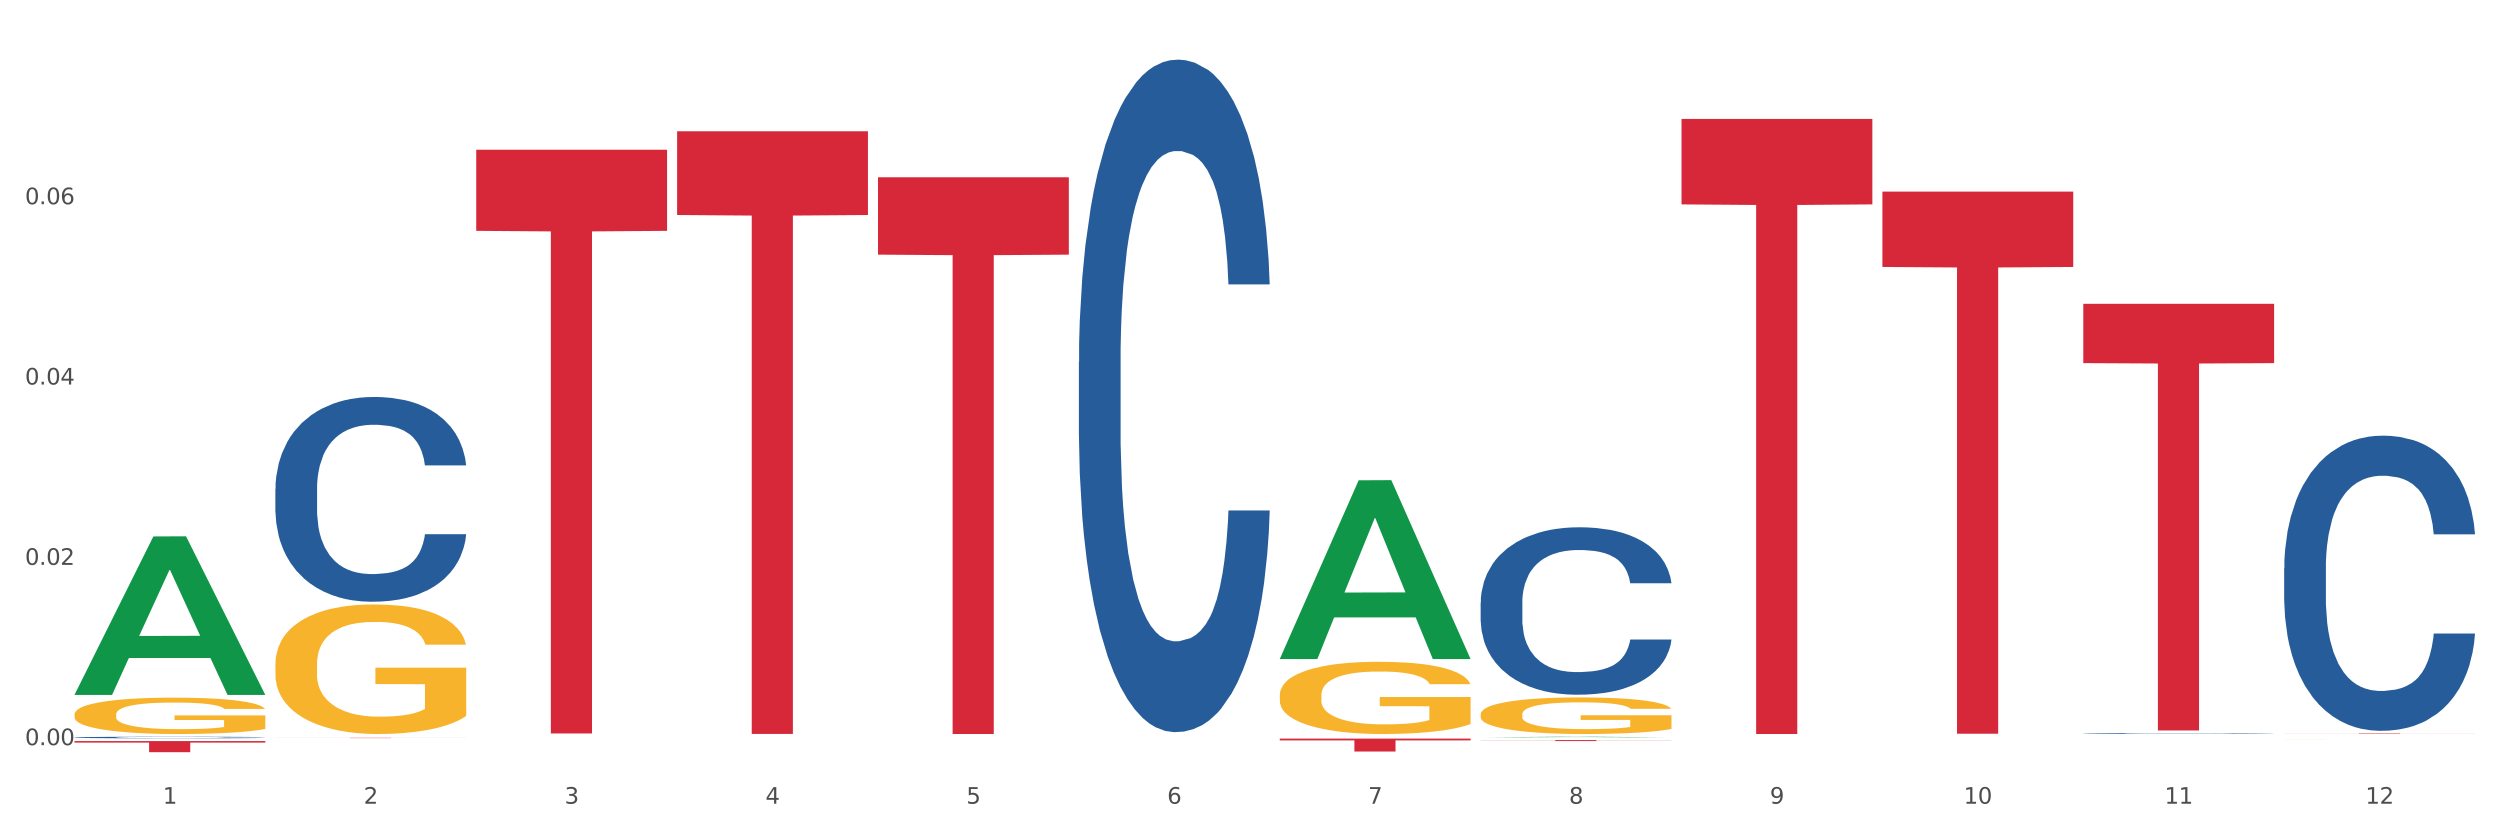
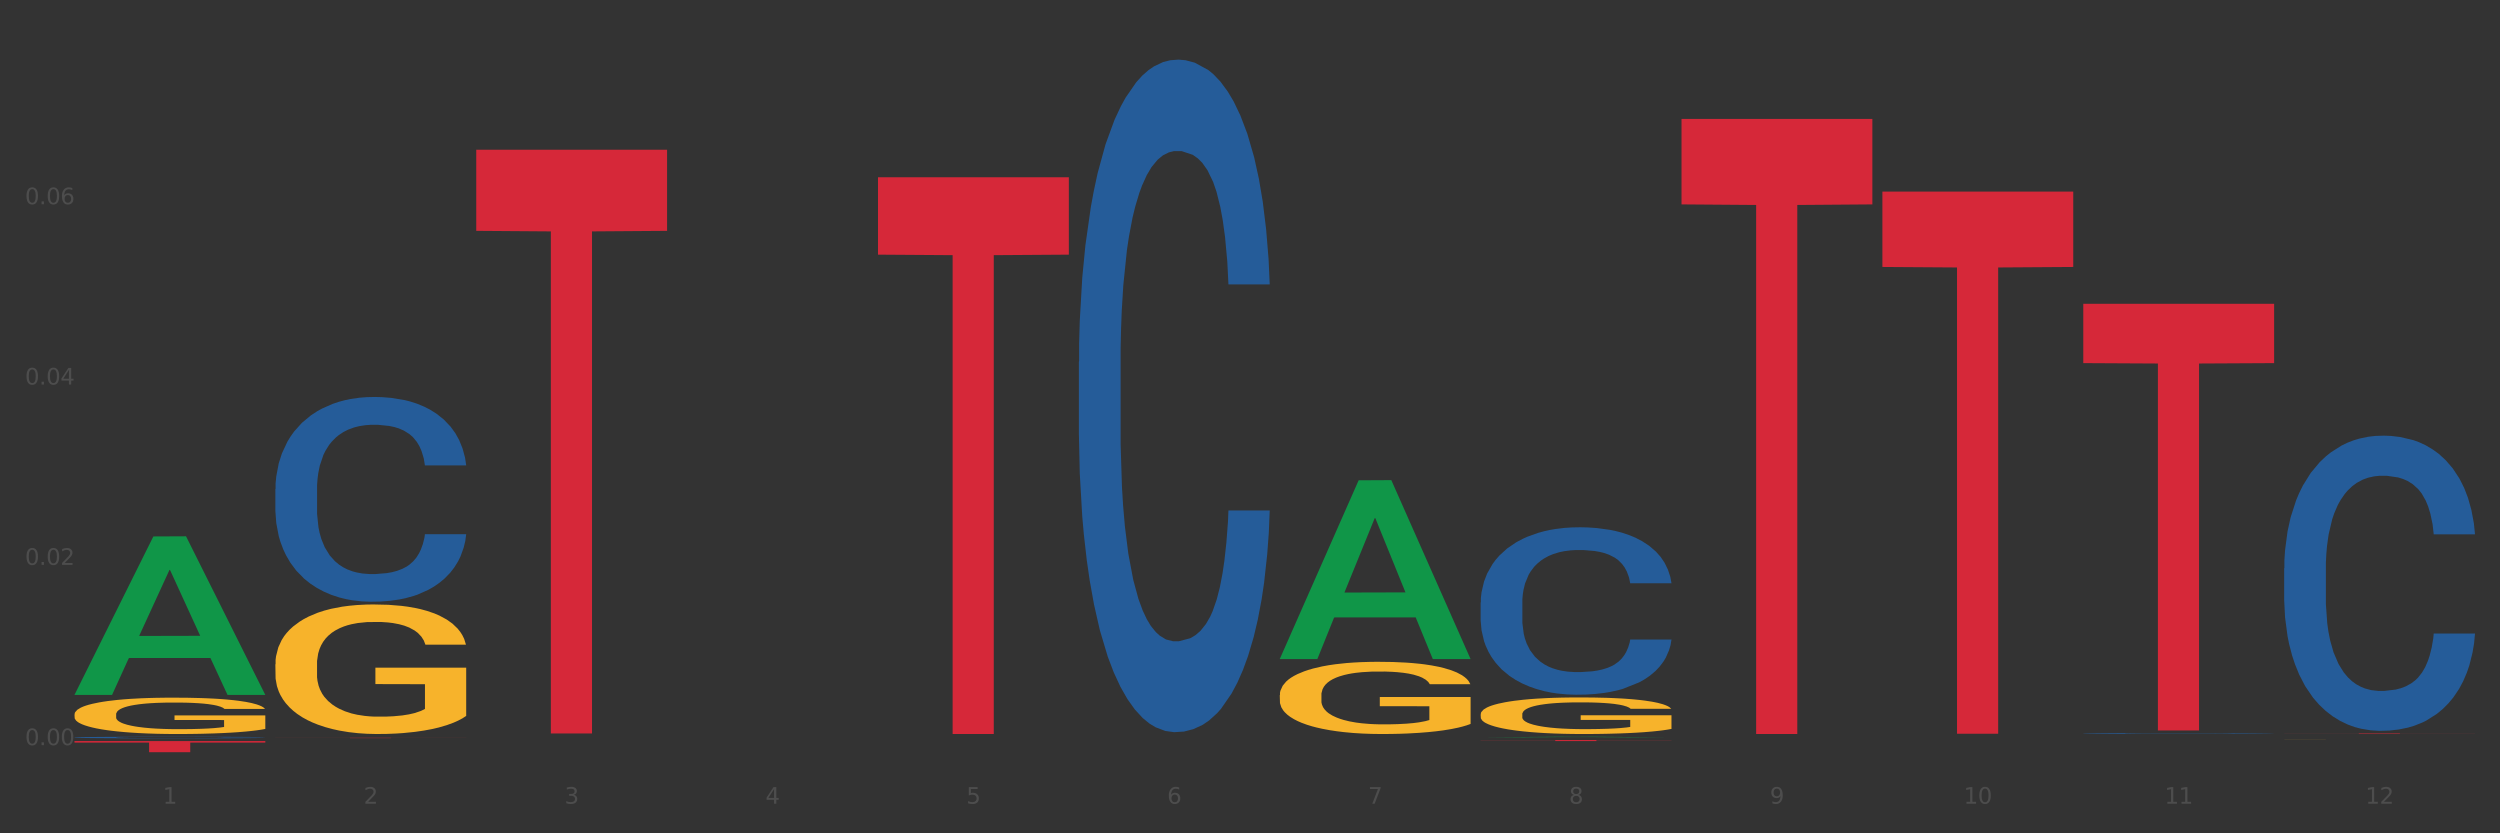
<svg xmlns="http://www.w3.org/2000/svg" xmlns:xlink="http://www.w3.org/1999/xlink" width="1080pt" height="360pt" viewBox="0 0 1080 360" version="1.1">
  <rect x="0" y="0" width="1080" height="360" fill="#333333" stroke="none" />
  <defs>
    <style type="text/css">*{stroke-linejoin: round; stroke-linecap: butt}</style>
  </defs>
  <g id="figure_1">
    <g id="patch_1">
-       <path d="M 0 360  L 1080 360  L 1080 0  L 0 0  z " style="fill: #ffffff; stroke: #ffffff; stroke-linejoin: miter" />
-     </g>
+       </g>
    <g id="axes_1">
      <g id="matplotlib.axis_1">
        <g id="xtick_1">
          <g id="text_1">
            <g style="fill: #4d4d4d" transform="translate(70.342 347.204) scale(0.096 -0.096)">
              <defs>
                <path id="DejaVuSans-31" d="M 794 531  L 1825 531  L 1825 4091  L 703 3866  L 703 4441  L 1819 4666  L 2450 4666  L 2450 531  L 3481 531  L 3481 0  L 794 0  L 794 531  z " transform="scale(0.016)" />
              </defs>
              <use xlink:href="#DejaVuSans-31" />
            </g>
          </g>
        </g>
        <g id="xtick_2">
          <g id="text_2">
            <g style="fill: #4d4d4d" transform="translate(157.122 347.204) scale(0.096 -0.096)">
              <defs>
                <path id="DejaVuSans-32" d="M 1228 531  L 3431 531  L 3431 0  L 469 0  L 469 531  Q 828 903 1448 1529  Q 2069 2156 2228 2338  Q 2531 2678 2651 2914  Q 2772 3150 2772 3378  Q 2772 3750 2511 3984  Q 2250 4219 1831 4219  Q 1534 4219 1204 4116  Q 875 4013 500 3803  L 500 4441  Q 881 4594 1212 4672  Q 1544 4750 1819 4750  Q 2544 4750 2975 4387  Q 3406 4025 3406 3419  Q 3406 3131 3298 2873  Q 3191 2616 2906 2266  Q 2828 2175 2409 1742  Q 1991 1309 1228 531  z " transform="scale(0.016)" />
              </defs>
              <use xlink:href="#DejaVuSans-32" />
            </g>
          </g>
        </g>
        <g id="xtick_3">
          <g id="text_3">
            <g style="fill: #4d4d4d" transform="translate(243.902 347.204) scale(0.096 -0.096)">
              <defs>
                <path id="DejaVuSans-33" d="M 2597 2516  Q 3050 2419 3304 2112  Q 3559 1806 3559 1356  Q 3559 666 3084 287  Q 2609 -91 1734 -91  Q 1441 -91 1130 -33  Q 819 25 488 141  L 488 750  Q 750 597 1062 519  Q 1375 441 1716 441  Q 2309 441 2620 675  Q 2931 909 2931 1356  Q 2931 1769 2642 2001  Q 2353 2234 1838 2234  L 1294 2234  L 1294 2753  L 1863 2753  Q 2328 2753 2575 2939  Q 2822 3125 2822 3475  Q 2822 3834 2567 4026  Q 2313 4219 1838 4219  Q 1578 4219 1281 4162  Q 984 4106 628 3988  L 628 4550  Q 988 4650 1302 4700  Q 1616 4750 1894 4750  Q 2613 4750 3031 4423  Q 3450 4097 3450 3541  Q 3450 3153 3228 2886  Q 3006 2619 2597 2516  z " transform="scale(0.016)" />
              </defs>
              <use xlink:href="#DejaVuSans-33" />
            </g>
          </g>
        </g>
        <g id="xtick_4">
          <g id="text_4">
            <g style="fill: #4d4d4d" transform="translate(330.683 347.204) scale(0.096 -0.096)">
              <defs>
                <path id="DejaVuSans-34" d="M 2419 4116  L 825 1625  L 2419 1625  L 2419 4116  z M 2253 4666  L 3047 4666  L 3047 1625  L 3713 1625  L 3713 1100  L 3047 1100  L 3047 0  L 2419 0  L 2419 1100  L 313 1100  L 313 1709  L 2253 4666  z " transform="scale(0.016)" />
              </defs>
              <use xlink:href="#DejaVuSans-34" />
            </g>
          </g>
        </g>
        <g id="xtick_5">
          <g id="text_5">
            <g style="fill: #4d4d4d" transform="translate(417.463 347.204) scale(0.096 -0.096)">
              <defs>
                <path id="DejaVuSans-35" d="M 691 4666  L 3169 4666  L 3169 4134  L 1269 4134  L 1269 2991  Q 1406 3038 1543 3061  Q 1681 3084 1819 3084  Q 2600 3084 3056 2656  Q 3513 2228 3513 1497  Q 3513 744 3044 326  Q 2575 -91 1722 -91  Q 1428 -91 1123 -41  Q 819 9 494 109  L 494 744  Q 775 591 1075 516  Q 1375 441 1709 441  Q 2250 441 2565 725  Q 2881 1009 2881 1497  Q 2881 1984 2565 2268  Q 2250 2553 1709 2553  Q 1456 2553 1204 2497  Q 953 2441 691 2322  L 691 4666  z " transform="scale(0.016)" />
              </defs>
              <use xlink:href="#DejaVuSans-35" />
            </g>
          </g>
        </g>
        <g id="xtick_6">
          <g id="text_6">
            <g style="fill: #4d4d4d" transform="translate(504.243 347.204) scale(0.096 -0.096)">
              <defs>
                <path id="DejaVuSans-36" d="M 2113 2584  Q 1688 2584 1439 2293  Q 1191 2003 1191 1497  Q 1191 994 1439 701  Q 1688 409 2113 409  Q 2538 409 2786 701  Q 3034 994 3034 1497  Q 3034 2003 2786 2293  Q 2538 2584 2113 2584  z M 3366 4563  L 3366 3988  Q 3128 4100 2886 4159  Q 2644 4219 2406 4219  Q 1781 4219 1451 3797  Q 1122 3375 1075 2522  Q 1259 2794 1537 2939  Q 1816 3084 2150 3084  Q 2853 3084 3261 2657  Q 3669 2231 3669 1497  Q 3669 778 3244 343  Q 2819 -91 2113 -91  Q 1303 -91 875 529  Q 447 1150 447 2328  Q 447 3434 972 4092  Q 1497 4750 2381 4750  Q 2619 4750 2861 4703  Q 3103 4656 3366 4563  z " transform="scale(0.016)" />
              </defs>
              <use xlink:href="#DejaVuSans-36" />
            </g>
          </g>
        </g>
        <g id="xtick_7">
          <g id="text_7">
            <g style="fill: #4d4d4d" transform="translate(591.024 347.204) scale(0.096 -0.096)">
              <defs>
                <path id="DejaVuSans-37" d="M 525 4666  L 3525 4666  L 3525 4397  L 1831 0  L 1172 0  L 2766 4134  L 525 4134  L 525 4666  z " transform="scale(0.016)" />
              </defs>
              <use xlink:href="#DejaVuSans-37" />
            </g>
          </g>
        </g>
        <g id="xtick_8">
          <g id="text_8">
            <g style="fill: #4d4d4d" transform="translate(677.804 347.204) scale(0.096 -0.096)">
              <defs>
                <path id="DejaVuSans-38" d="M 2034 2216  Q 1584 2216 1326 1975  Q 1069 1734 1069 1313  Q 1069 891 1326 650  Q 1584 409 2034 409  Q 2484 409 2743 651  Q 3003 894 3003 1313  Q 3003 1734 2745 1975  Q 2488 2216 2034 2216  z M 1403 2484  Q 997 2584 770 2862  Q 544 3141 544 3541  Q 544 4100 942 4425  Q 1341 4750 2034 4750  Q 2731 4750 3128 4425  Q 3525 4100 3525 3541  Q 3525 3141 3298 2862  Q 3072 2584 2669 2484  Q 3125 2378 3379 2068  Q 3634 1759 3634 1313  Q 3634 634 3220 271  Q 2806 -91 2034 -91  Q 1263 -91 848 271  Q 434 634 434 1313  Q 434 1759 690 2068  Q 947 2378 1403 2484  z M 1172 3481  Q 1172 3119 1398 2916  Q 1625 2713 2034 2713  Q 2441 2713 2670 2916  Q 2900 3119 2900 3481  Q 2900 3844 2670 4047  Q 2441 4250 2034 4250  Q 1625 4250 1398 4047  Q 1172 3844 1172 3481  z " transform="scale(0.016)" />
              </defs>
              <use xlink:href="#DejaVuSans-38" />
            </g>
          </g>
        </g>
        <g id="xtick_9">
          <g id="text_9">
            <g style="fill: #4d4d4d" transform="translate(764.584 347.204) scale(0.096 -0.096)">
              <defs>
                <path id="DejaVuSans-39" d="M 703 97  L 703 672  Q 941 559 1184 500  Q 1428 441 1663 441  Q 2288 441 2617 861  Q 2947 1281 2994 2138  Q 2813 1869 2534 1725  Q 2256 1581 1919 1581  Q 1219 1581 811 2004  Q 403 2428 403 3163  Q 403 3881 828 4315  Q 1253 4750 1959 4750  Q 2769 4750 3195 4129  Q 3622 3509 3622 2328  Q 3622 1225 3098 567  Q 2575 -91 1691 -91  Q 1453 -91 1209 -44  Q 966 3 703 97  z M 1959 2075  Q 2384 2075 2632 2365  Q 2881 2656 2881 3163  Q 2881 3666 2632 3958  Q 2384 4250 1959 4250  Q 1534 4250 1286 3958  Q 1038 3666 1038 3163  Q 1038 2656 1286 2365  Q 1534 2075 1959 2075  z " transform="scale(0.016)" />
              </defs>
              <use xlink:href="#DejaVuSans-39" />
            </g>
          </g>
        </g>
        <g id="xtick_10">
          <g id="text_10">
            <g style="fill: #4d4d4d" transform="translate(848.311 347.204) scale(0.096 -0.096)">
              <defs>
                <path id="DejaVuSans-30" d="M 2034 4250  Q 1547 4250 1301 3770  Q 1056 3291 1056 2328  Q 1056 1369 1301 889  Q 1547 409 2034 409  Q 2525 409 2770 889  Q 3016 1369 3016 2328  Q 3016 3291 2770 3770  Q 2525 4250 2034 4250  z M 2034 4750  Q 2819 4750 3233 4129  Q 3647 3509 3647 2328  Q 3647 1150 3233 529  Q 2819 -91 2034 -91  Q 1250 -91 836 529  Q 422 1150 422 2328  Q 422 3509 836 4129  Q 1250 4750 2034 4750  z " transform="scale(0.016)" />
              </defs>
              <use xlink:href="#DejaVuSans-31" />
              <use xlink:href="#DejaVuSans-30" transform="translate(63.623 0)" />
            </g>
          </g>
        </g>
        <g id="xtick_11">
          <g id="text_11">
            <g style="fill: #4d4d4d" transform="translate(935.091 347.204) scale(0.096 -0.096)">
              <use xlink:href="#DejaVuSans-31" />
              <use xlink:href="#DejaVuSans-31" transform="translate(63.623 0)" />
            </g>
          </g>
        </g>
        <g id="xtick_12">
          <g id="text_12">
            <g style="fill: #4d4d4d" transform="translate(1021.871 347.204) scale(0.096 -0.096)">
              <use xlink:href="#DejaVuSans-31" />
              <use xlink:href="#DejaVuSans-32" transform="translate(63.623 0)" />
            </g>
          </g>
        </g>
        <g id="xtick_13" />
        <g id="xtick_14" />
        <g id="xtick_15" />
        <g id="xtick_16" />
        <g id="xtick_17" />
        <g id="xtick_18" />
        <g id="xtick_19" />
        <g id="xtick_20" />
        <g id="xtick_21" />
        <g id="xtick_22" />
        <g id="xtick_23" />
      </g>
      <g id="matplotlib.axis_2">
        <g id="ytick_1">
          <g id="text_13">
            <g style="fill: #4d4d4d" transform="translate(10.8 321.912) scale(0.096 -0.096)">
              <defs>
                <path id="DejaVuSans-2e" d="M 684 794  L 1344 794  L 1344 0  L 684 0  L 684 794  z " transform="scale(0.016)" />
              </defs>
              <use xlink:href="#DejaVuSans-30" />
              <use xlink:href="#DejaVuSans-2e" transform="translate(63.623 0)" />
              <use xlink:href="#DejaVuSans-30" transform="translate(95.41 0)" />
              <use xlink:href="#DejaVuSans-30" transform="translate(159.033 0)" />
            </g>
          </g>
        </g>
        <g id="ytick_2">
          <g id="text_14">
            <g style="fill: #4d4d4d" transform="translate(10.8 244.018) scale(0.096 -0.096)">
              <use xlink:href="#DejaVuSans-30" />
              <use xlink:href="#DejaVuSans-2e" transform="translate(63.623 0)" />
              <use xlink:href="#DejaVuSans-30" transform="translate(95.41 0)" />
              <use xlink:href="#DejaVuSans-32" transform="translate(159.033 0)" />
            </g>
          </g>
        </g>
        <g id="ytick_3">
          <g id="text_15">
            <g style="fill: #4d4d4d" transform="translate(10.8 166.123) scale(0.096 -0.096)">
              <use xlink:href="#DejaVuSans-30" />
              <use xlink:href="#DejaVuSans-2e" transform="translate(63.623 0)" />
              <use xlink:href="#DejaVuSans-30" transform="translate(95.41 0)" />
              <use xlink:href="#DejaVuSans-34" transform="translate(159.033 0)" />
            </g>
          </g>
        </g>
        <g id="ytick_4">
          <g id="text_16">
            <g style="fill: #4d4d4d" transform="translate(10.8 88.229) scale(0.096 -0.096)">
              <use xlink:href="#DejaVuSans-30" />
              <use xlink:href="#DejaVuSans-2e" transform="translate(63.623 0)" />
              <use xlink:href="#DejaVuSans-30" transform="translate(95.41 0)" />
              <use xlink:href="#DejaVuSans-36" transform="translate(159.033 0)" />
            </g>
          </g>
        </g>
        <g id="ytick_5" />
        <g id="ytick_6" />
        <g id="ytick_7" />
        <g id="ytick_8" />
      </g>
      <g id="PolyCollection_1">
        <path d="M 32.175 300.089  L 32.26 300.024  L 66.256 231.742  L 80.365 231.678  L 114.616 300.217  L 98.298 300.217  L 90.904 284.257  L 55.803 284.257  L 55.548 284.514  L 48.408 300.217  L 32.175 300.217  L 32.175 300.089  L 60.222 274.732  L 86.484 274.668  L 73.481 246.287  L 73.311 246.158  L 73.141 246.351  L 60.137 274.668  L 60.222 274.732  L 32.175 300.089  z " clip-path="url(#pcfda08e4c4)" style="fill: #109648" />
        <path d="M 899.978 316.889  L 900.076 316.889  L 900.076 316.879  L 900.368 316.866  L 901.44 316.842  L 902.804 316.824  L 905.143 316.803  L 906.41 316.794  L 908.067 316.784  L 911.477 316.768  L 915.375 316.754  L 918.104 316.747  L 920.15 316.742  L 924.73 316.734  L 927.361 316.73  L 930.09 316.727  L 932.429 316.725  L 936.327 316.722  L 939.445 316.721  L 943.051 316.721  L 946.071 316.721  L 950.067 316.723  L 955.914 316.727  L 958.155 316.729  L 961.176 316.733  L 964.294 316.739  L 966.828 316.744  L 969.751 316.752  L 972.772 316.762  L 975.696 316.775  L 977.742 316.787  L 979.399 316.8  L 980.86 316.815  L 981.932 316.832  L 982.42 316.846  L 964.587 316.846  L 964.099 316.833  L 963.125 316.82  L 962.15 316.81  L 961.078 316.803  L 959.422 316.794  L 957.96 316.789  L 955.524 316.782  L 953.283 316.778  L 951.431 316.776  L 949.19 316.774  L 944.415 316.772  L 941.004 316.772  L 938.86 316.773  L 936.229 316.774  L 933.988 316.777  L 931.357 316.781  L 929.31 316.785  L 927.264 316.791  L 926.095 316.795  L 924.34 316.803  L 923.171 316.809  L 921.612 316.819  L 920.735 316.827  L 919.176 316.846  L 918.494 316.861  L 918.201 316.87  L 918.006 316.881  L 918.006 316.935  L 918.591 316.959  L 919.078 316.969  L 919.858 316.98  L 921.32 316.995  L 923.463 317.01  L 925.705 317.021  L 927.556 317.027  L 929.31 317.032  L 931.064 317.036  L 933.208 317.039  L 934.962 317.041  L 937.593 317.043  L 940.712 317.044  L 943.148 317.044  L 948.118 317.042  L 950.359 317.041  L 952.503 317.038  L 954.842 317.035  L 956.693 317.031  L 957.765 317.027  L 959.519 317.021  L 960.884 317.014  L 962.053 317.006  L 962.833 316.999  L 963.71 316.989  L 964.392 316.978  L 964.587 316.971  L 982.42 316.971  L 982.03 316.984  L 981.348 316.996  L 979.983 317.012  L 978.912 317.021  L 977.255 317.032  L 975.501 317.042  L 973.065 317.052  L 970.823 317.06  L 968.485 317.067  L 965.951 317.073  L 961.371 317.082  L 959.714 317.084  L 956.206 317.088  L 953.477 317.091  L 949.482 317.093  L 945.389 317.094  L 941.102 317.095  L 937.301 317.094  L 933.111 317.092  L 930.48 317.09  L 927.556 317.087  L 924.146 317.082  L 920.93 317.076  L 917.909 317.069  L 915.083 317.062  L 912.452 317.053  L 909.041 317.038  L 906.507 317.024  L 904.656 317.01  L 903.389 316.999  L 902.122 316.985  L 901.44 316.975  L 900.368 316.951  L 899.978 316.929  L 899.978 316.889  z " clip-path="url(#pcfda08e4c4)" style="fill: #255c99" />
        <path d="M 986.759 316.892  L 1069.2 316.892  L 1069.2 316.92  L 1036.77 316.92  L 1036.77 317.095  L 1018.993 317.095  L 1018.993 316.92  L 986.759 316.92  L 986.759 316.892  L 986.759 316.892  z " clip-path="url(#pcfda08e4c4)" style="fill: #d62839" />
        <path d="M 899.978 131.255  L 982.42 131.255  L 982.42 156.866  L 949.99 157.039  L 949.99 315.551  L 932.213 315.551  L 932.213 157.039  L 899.978 156.866  L 899.978 131.428  L 899.978 131.255  z " clip-path="url(#pcfda08e4c4)" style="fill: #d62839" />
        <path d="M 813.198 82.781  L 895.639 82.781  L 895.639 115.325  L 863.21 115.545  L 863.21 316.966  L 845.432 316.966  L 845.432 115.545  L 813.198 115.325  L 813.198 83.001  L 813.198 82.781  z " clip-path="url(#pcfda08e4c4)" style="fill: #d62839" />
        <path d="M 32.175 320.135  L 114.616 320.135  L 114.616 320.804  L 82.187 320.808  L 82.187 324.95  L 64.409 324.95  L 64.409 320.808  L 32.175 320.804  L 32.175 320.139  L 32.175 320.135  z " clip-path="url(#pcfda08e4c4)" style="fill: #d62839" />
        <path d="M 118.955 318.735  L 201.397 318.735  L 201.397 318.753  L 168.967 318.753  L 168.967 318.865  L 151.189 318.865  L 151.189 318.753  L 118.955 318.753  L 118.955 318.735  L 118.955 318.735  z " clip-path="url(#pcfda08e4c4)" style="fill: #d62839" />
        <path d="M 205.736 64.684  L 288.177 64.684  L 288.177 99.727  L 255.747 99.964  L 255.747 316.853  L 237.97 316.853  L 237.97 99.964  L 205.736 99.727  L 205.736 64.921  L 205.736 64.684  z " clip-path="url(#pcfda08e4c4)" style="fill: #d62839" />
        <path d="M 986.759 319.32  L 986.856 319.32  L 986.856 319.318  L 987.051 319.317  L 988.024 319.314  L 989.484 319.311  L 990.555 319.31  L 991.625 319.309  L 992.891 319.308  L 994.448 319.307  L 997.271 319.305  L 999.023 319.304  L 1001.164 319.303  L 1005.057 319.302  L 1007.88 319.301  L 1010.8 319.301  L 1015.569 319.3  L 1018.684 319.299  L 1021.993 319.299  L 1025.984 319.299  L 1029.001 319.299  L 1035.62 319.299  L 1041.265 319.299  L 1043.991 319.3  L 1047.495 319.3  L 1049.344 319.301  L 1052.361 319.301  L 1055.476 319.302  L 1057.617 319.303  L 1060.829 319.304  L 1063.263 319.306  L 1065.501 319.307  L 1066.669 319.309  L 1067.545 319.31  L 1068.324 319.311  L 1069.103 319.313  L 1051.583 319.313  L 1050.901 319.311  L 1049.831 319.31  L 1048.273 319.309  L 1046.911 319.308  L 1044.575 319.307  L 1042.433 319.306  L 1040.195 319.306  L 1037.469 319.305  L 1035.328 319.305  L 1032.311 319.305  L 1026.373 319.305  L 1022.383 319.305  L 1019.657 319.306  L 1017.905 319.306  L 1016.348 319.307  L 1014.596 319.307  L 1012.552 319.308  L 1011.092 319.309  L 1009.632 319.31  L 1008.464 319.311  L 1007.393 319.312  L 1006.517 319.313  L 1005.836 319.314  L 1005.252 319.316  L 1004.765 319.319  L 1004.765 319.324  L 1004.96 319.325  L 1005.447 319.327  L 1006.031 319.328  L 1007.004 319.33  L 1007.88 319.331  L 1009.535 319.332  L 1011.384 319.334  L 1012.844 319.334  L 1014.304 319.335  L 1016.835 319.336  L 1019.657 319.337  L 1022.091 319.337  L 1025.4 319.338  L 1027.639 319.338  L 1029.585 319.338  L 1034.355 319.338  L 1037.761 319.338  L 1041.557 319.337  L 1044.477 319.337  L 1046.911 319.337  L 1049.636 319.336  L 1051.388 319.335  L 1051.388 319.327  L 1029.975 319.327  L 1029.975 319.321  L 1069.2 319.321  L 1069.2 319.338  L 1067.545 319.338  L 1065.696 319.339  L 1063.749 319.34  L 1060.829 319.341  L 1057.325 319.342  L 1054.211 319.342  L 1050.901 319.343  L 1047.008 319.343  L 1041.947 319.344  L 1038.832 319.344  L 1034.939 319.344  L 1030.364 319.344  L 1026.373 319.344  L 1022.48 319.344  L 1018.392 319.343  L 1014.401 319.343  L 1011.384 319.342  L 1008.367 319.341  L 1005.155 319.341  L 1002.624 319.34  L 1000.677 319.339  L 998.536 319.338  L 996.2 319.337  L 994.448 319.336  L 992.891 319.335  L 991.236 319.333  L 990.068 319.332  L 988.9 319.33  L 988.219 319.329  L 987.44 319.327  L 986.856 319.325  L 986.759 319.32  z " clip-path="url(#pcfda08e4c4)" style="fill: #f7b32b" />
-         <path d="M 292.516 56.701  L 374.957 56.701  L 374.957 92.883  L 342.528 93.127  L 342.528 317.061  L 324.75 317.061  L 324.75 93.127  L 292.516 92.883  L 292.516 56.945  L 292.516 56.701  z " clip-path="url(#pcfda08e4c4)" style="fill: #d62839" />
-         <path d="M 552.857 319.068  L 635.298 319.068  L 635.298 319.847  L 602.869 319.853  L 602.869 324.674  L 585.091 324.674  L 585.091 319.853  L 552.857 319.847  L 552.857 319.074  L 552.857 319.068  z " clip-path="url(#pcfda08e4c4)" style="fill: #d62839" />
        <path d="M 639.637 319.711  L 722.079 319.711  L 722.079 319.771  L 689.649 319.771  L 689.649 320.144  L 671.872 320.144  L 671.872 319.771  L 639.637 319.771  L 639.637 319.711  L 639.637 319.711  z " clip-path="url(#pcfda08e4c4)" style="fill: #d62839" />
        <path d="M 726.418 51.371  L 808.859 51.371  L 808.859 88.296  L 776.429 88.546  L 776.429 317.079  L 758.652 317.079  L 758.652 88.546  L 726.418 88.296  L 726.418 51.621  L 726.418 51.371  z " clip-path="url(#pcfda08e4c4)" style="fill: #d62839" />
        <path d="M 32.175 318.579  L 32.272 318.579  L 32.272 318.561  L 32.565 318.536  L 33.637 318.492  L 35.001 318.458  L 37.34 318.418  L 38.607 318.401  L 40.263 318.383  L 43.674 318.353  L 47.572 318.327  L 50.3 318.313  L 52.347 318.304  L 56.927 318.288  L 59.558 318.281  L 62.287 318.276  L 64.625 318.272  L 68.523 318.267  L 71.642 318.265  L 75.247 318.265  L 78.268 318.265  L 82.263 318.268  L 88.11 318.276  L 90.352 318.28  L 93.373 318.288  L 96.491 318.298  L 99.025 318.308  L 101.948 318.323  L 104.969 318.342  L 107.892 318.366  L 109.939 318.389  L 111.595 318.412  L 113.057 318.441  L 114.129 318.472  L 114.616 318.499  L 96.783 318.499  L 96.296 318.475  L 95.322 318.449  L 94.347 318.432  L 93.275 318.418  L 91.619 318.402  L 90.157 318.392  L 87.721 318.38  L 85.479 318.372  L 83.628 318.368  L 81.386 318.364  L 76.611 318.36  L 73.201 318.36  L 71.057 318.361  L 68.426 318.364  L 66.184 318.369  L 63.553 318.377  L 61.507 318.385  L 59.461 318.396  L 58.291 318.403  L 56.537 318.417  L 55.368 318.429  L 53.809 318.449  L 52.932 318.463  L 51.372 318.499  L 50.69 318.526  L 50.398 318.545  L 50.203 318.565  L 50.203 318.665  L 50.788 318.71  L 51.275 318.729  L 52.054 318.751  L 53.516 318.779  L 55.66 318.806  L 57.901 318.826  L 59.753 318.838  L 61.507 318.847  L 63.261 318.854  L 65.405 318.861  L 67.159 318.864  L 69.79 318.868  L 72.908 318.87  L 75.345 318.87  L 80.314 318.867  L 82.556 318.864  L 84.7 318.859  L 87.038 318.852  L 88.89 318.845  L 89.962 318.839  L 91.716 318.827  L 93.08 318.814  L 94.25 318.799  L 95.029 318.786  L 95.906 318.767  L 96.588 318.745  L 96.783 318.734  L 114.616 318.734  L 114.227 318.757  L 113.544 318.779  L 112.18 318.809  L 111.108 318.827  L 109.452 318.848  L 107.697 318.866  L 105.261 318.885  L 103.02 318.9  L 100.681 318.913  L 98.148 318.924  L 93.567 318.94  L 91.911 318.945  L 88.403 318.953  L 85.674 318.957  L 81.679 318.962  L 77.586 318.964  L 73.298 318.965  L 69.498 318.963  L 65.307 318.96  L 62.676 318.956  L 59.753 318.95  L 56.342 318.941  L 53.126 318.93  L 50.105 318.917  L 47.279 318.903  L 44.648 318.886  L 41.238 318.859  L 38.704 318.832  L 36.853 318.807  L 35.586 318.786  L 34.319 318.759  L 33.637 318.74  L 32.565 318.696  L 32.175 318.654  L 32.175 318.579  z " clip-path="url(#pcfda08e4c4)" style="fill: #255c99" />
        <path d="M 118.955 211.237  L 119.053 211.156  L 119.053 208.894  L 119.345 205.824  L 120.417 200.169  L 121.781 195.887  L 124.12 190.878  L 125.387 188.777  L 127.044 186.434  L 130.454 182.637  L 134.352 179.406  L 137.081 177.628  L 139.127 176.497  L 143.707 174.477  L 146.338 173.589  L 149.067 172.862  L 151.406 172.377  L 155.304 171.811  L 158.422 171.569  L 162.028 171.488  L 165.048 171.569  L 169.044 171.892  L 174.891 172.862  L 177.132 173.427  L 180.153 174.397  L 183.271 175.689  L 185.805 176.982  L 188.728 178.84  L 191.749 181.264  L 194.673 184.334  L 196.719 187.161  L 198.376 190.151  L 199.837 193.786  L 200.909 197.745  L 201.397 201.057  L 183.564 201.057  L 183.076 198.068  L 182.102 194.836  L 181.127 192.655  L 180.055 190.878  L 178.399 188.858  L 176.937 187.565  L 174.501 186.03  L 172.26 185.061  L 170.408 184.495  L 168.167 184.011  L 163.392 183.526  L 159.981 183.526  L 157.837 183.687  L 155.206 184.091  L 152.965 184.657  L 150.334 185.626  L 148.287 186.677  L 146.241 188.05  L 145.071 189.02  L 143.317 190.797  L 142.148 192.251  L 140.589 194.756  L 139.712 196.533  L 138.153 201.138  L 137.471 204.531  L 137.178 206.874  L 136.983 209.459  L 136.983 222.063  L 137.568 227.718  L 138.055 230.142  L 138.835 232.888  L 140.297 236.443  L 142.44 239.917  L 144.682 242.422  L 146.533 243.957  L 148.287 245.088  L 150.041 245.976  L 152.185 246.784  L 153.939 247.269  L 156.57 247.754  L 159.689 247.996  L 162.125 247.996  L 167.095 247.592  L 169.336 247.188  L 171.48 246.623  L 173.819 245.734  L 175.67 244.765  L 176.742 244.037  L 178.496 242.502  L 179.861 240.887  L 181.03 239.029  L 181.81 237.413  L 182.687 234.989  L 183.369 232.242  L 183.564 230.788  L 201.397 230.788  L 201.007 233.696  L 200.325 236.524  L 198.96 240.321  L 197.889 242.502  L 196.232 245.169  L 194.478 247.431  L 192.042 249.935  L 189.8 251.793  L 187.462 253.409  L 184.928 254.863  L 180.348 256.883  L 178.691 257.449  L 175.183 258.418  L 172.454 258.984  L 168.459 259.549  L 164.366 259.872  L 160.079 259.953  L 156.278 259.792  L 152.088 259.307  L 149.457 258.822  L 146.533 258.095  L 143.123 256.964  L 139.907 255.59  L 136.886 253.975  L 134.06 252.116  L 131.429 250.016  L 128.018 246.542  L 125.484 243.149  L 123.633 239.998  L 122.366 237.332  L 121.099 233.939  L 120.417 231.596  L 119.345 225.941  L 118.955 220.689  L 118.955 211.237  z " clip-path="url(#pcfda08e4c4)" style="fill: #255c99" />
        <path d="M 466.077 156.304  L 466.174 156.038  L 466.174 148.609  L 466.466 138.526  L 467.538 119.953  L 468.903 105.89  L 471.241 89.44  L 472.508 82.541  L 474.165 74.846  L 477.576 62.376  L 481.474 51.762  L 484.202 45.925  L 486.248 42.21  L 490.829 35.577  L 493.46 32.658  L 496.188 30.27  L 498.527 28.678  L 502.425 26.821  L 505.543 26.025  L 509.149 25.759  L 512.17 26.025  L 516.165 27.086  L 522.012 30.27  L 524.253 32.128  L 527.274 35.312  L 530.393 39.557  L 532.926 43.802  L 535.85 49.905  L 538.871 57.865  L 541.794 67.948  L 543.84 77.234  L 545.497 87.052  L 546.959 98.992  L 548.031 111.993  L 548.518 122.872  L 530.685 122.872  L 530.198 113.054  L 529.223 102.441  L 528.249 95.277  L 527.177 89.44  L 525.52 82.806  L 524.058 78.561  L 521.622 73.52  L 519.381 70.336  L 517.529 68.478  L 515.288 66.886  L 510.513 65.294  L 507.102 65.294  L 504.959 65.825  L 502.327 67.152  L 500.086 69.009  L 497.455 72.193  L 495.409 75.642  L 493.362 80.153  L 492.193 83.337  L 490.439 89.174  L 489.269 93.95  L 487.71 102.176  L 486.833 108.013  L 485.274 123.137  L 484.592 134.281  L 484.3 141.976  L 484.105 150.466  L 484.105 191.858  L 484.689 210.432  L 485.177 218.392  L 485.956 227.413  L 487.418 239.088  L 489.562 250.497  L 491.803 258.723  L 493.655 263.764  L 495.409 267.479  L 497.163 270.397  L 499.307 273.051  L 501.061 274.643  L 503.692 276.235  L 506.81 277.031  L 509.246 277.031  L 514.216 275.704  L 516.457 274.377  L 518.601 272.52  L 520.94 269.601  L 522.792 266.417  L 523.864 264.029  L 525.618 258.988  L 526.982 253.681  L 528.151 247.579  L 528.931 242.272  L 529.808 234.312  L 530.49 225.291  L 530.685 220.515  L 548.518 220.515  L 548.128 230.067  L 547.446 239.353  L 546.082 251.824  L 545.01 258.988  L 543.353 267.744  L 541.599 275.173  L 539.163 283.399  L 536.922 289.501  L 534.583 294.808  L 532.049 299.584  L 527.469 306.217  L 525.813 308.075  L 522.304 311.259  L 519.576 313.116  L 515.58 314.973  L 511.488 316.035  L 507.2 316.3  L 503.399 315.769  L 499.209 314.177  L 496.578 312.585  L 493.655 310.197  L 490.244 306.483  L 487.028 301.972  L 484.007 296.665  L 481.181 290.563  L 478.55 283.664  L 475.139 272.255  L 472.606 261.111  L 470.754 250.763  L 469.487 242.007  L 468.221 230.863  L 467.538 223.168  L 466.466 204.595  L 466.077 187.348  L 466.077 156.304  z " clip-path="url(#pcfda08e4c4)" style="fill: #255c99" />
-         <path d="M 639.637 260.285  L 639.735 260.219  L 639.735 258.369  L 640.027 255.859  L 641.099 251.235  L 642.463 247.733  L 644.802 243.637  L 646.069 241.92  L 647.726 240.004  L 651.136 236.899  L 655.034 234.256  L 657.763 232.803  L 659.809 231.878  L 664.389 230.226  L 667.02 229.5  L 669.749 228.905  L 672.088 228.509  L 675.986 228.046  L 679.104 227.848  L 682.71 227.782  L 685.73 227.848  L 689.726 228.112  L 695.573 228.905  L 697.814 229.368  L 700.835 230.16  L 703.953 231.217  L 706.487 232.274  L 709.41 233.794  L 712.431 235.776  L 715.355 238.286  L 717.401 240.598  L 719.058 243.043  L 720.519 246.016  L 721.591 249.253  L 722.079 251.961  L 704.246 251.961  L 703.758 249.517  L 702.784 246.874  L 701.809 245.091  L 700.737 243.637  L 699.081 241.986  L 697.619 240.929  L 695.183 239.673  L 692.942 238.881  L 691.09 238.418  L 688.849 238.022  L 684.074 237.626  L 680.663 237.626  L 678.519 237.758  L 675.888 238.088  L 673.647 238.55  L 671.016 239.343  L 668.969 240.202  L 666.923 241.325  L 665.754 242.118  L 663.999 243.571  L 662.83 244.76  L 661.271 246.808  L 660.394 248.262  L 658.835 252.027  L 658.153 254.802  L 657.86 256.718  L 657.665 258.832  L 657.665 269.138  L 658.25 273.762  L 658.737 275.744  L 659.517 277.99  L 660.979 280.897  L 663.122 283.738  L 665.364 285.786  L 667.215 287.041  L 668.969 287.966  L 670.723 288.692  L 672.867 289.353  L 674.621 289.749  L 677.252 290.146  L 680.371 290.344  L 682.807 290.344  L 687.777 290.014  L 690.018 289.683  L 692.162 289.221  L 694.501 288.494  L 696.352 287.701  L 697.424 287.107  L 699.178 285.852  L 700.543 284.53  L 701.712 283.011  L 702.492 281.69  L 703.369 279.708  L 704.051 277.462  L 704.246 276.273  L 722.079 276.273  L 721.689 278.651  L 721.007 280.963  L 719.642 284.068  L 718.571 285.852  L 716.914 288.032  L 715.16 289.882  L 712.724 291.929  L 710.482 293.449  L 708.144 294.77  L 705.61 295.959  L 701.03 297.611  L 699.373 298.073  L 695.865 298.866  L 693.136 299.329  L 689.141 299.791  L 685.048 300.055  L 680.761 300.121  L 676.96 299.989  L 672.77 299.593  L 670.139 299.196  L 667.215 298.602  L 663.805 297.677  L 660.589 296.554  L 657.568 295.233  L 654.742 293.713  L 652.111 291.996  L 648.7 289.155  L 646.166 286.38  L 644.315 283.804  L 643.048 281.624  L 641.781 278.849  L 641.099 276.933  L 640.027 272.309  L 639.637 268.015  L 639.637 260.285  z " clip-path="url(#pcfda08e4c4)" style="fill: #255c99" />
+         <path d="M 639.637 260.285  L 639.735 260.219  L 639.735 258.369  L 640.027 255.859  L 641.099 251.235  L 642.463 247.733  L 644.802 243.637  L 646.069 241.92  L 647.726 240.004  L 651.136 236.899  L 655.034 234.256  L 657.763 232.803  L 659.809 231.878  L 664.389 230.226  L 667.02 229.5  L 669.749 228.905  L 672.088 228.509  L 675.986 228.046  L 679.104 227.848  L 682.71 227.782  L 685.73 227.848  L 689.726 228.112  L 695.573 228.905  L 697.814 229.368  L 700.835 230.16  L 703.953 231.217  L 706.487 232.274  L 709.41 233.794  L 712.431 235.776  L 715.355 238.286  L 717.401 240.598  L 719.058 243.043  L 720.519 246.016  L 721.591 249.253  L 722.079 251.961  L 704.246 251.961  L 703.758 249.517  L 702.784 246.874  L 701.809 245.091  L 700.737 243.637  L 699.081 241.986  L 697.619 240.929  L 695.183 239.673  L 692.942 238.881  L 691.09 238.418  L 688.849 238.022  L 684.074 237.626  L 680.663 237.626  L 678.519 237.758  L 675.888 238.088  L 673.647 238.55  L 671.016 239.343  L 668.969 240.202  L 666.923 241.325  L 665.754 242.118  L 663.999 243.571  L 662.83 244.76  L 661.271 246.808  L 660.394 248.262  L 658.835 252.027  L 658.153 254.802  L 657.86 256.718  L 657.665 258.832  L 657.665 269.138  L 658.25 273.762  L 658.737 275.744  L 659.517 277.99  L 660.979 280.897  L 663.122 283.738  L 665.364 285.786  L 667.215 287.041  L 668.969 287.966  L 670.723 288.692  L 672.867 289.353  L 674.621 289.749  L 677.252 290.146  L 680.371 290.344  L 682.807 290.344  L 687.777 290.014  L 690.018 289.683  L 692.162 289.221  L 694.501 288.494  L 696.352 287.701  L 697.424 287.107  L 699.178 285.852  L 700.543 284.53  L 701.712 283.011  L 702.492 281.69  L 703.369 279.708  L 704.051 277.462  L 704.246 276.273  L 722.079 276.273  L 721.689 278.651  L 721.007 280.963  L 719.642 284.068  L 718.571 285.852  L 716.914 288.032  L 715.16 289.882  L 712.724 291.929  L 710.482 293.449  L 708.144 294.77  L 701.03 297.611  L 699.373 298.073  L 695.865 298.866  L 693.136 299.329  L 689.141 299.791  L 685.048 300.055  L 680.761 300.121  L 676.96 299.989  L 672.77 299.593  L 670.139 299.196  L 667.215 298.602  L 663.805 297.677  L 660.589 296.554  L 657.568 295.233  L 654.742 293.713  L 652.111 291.996  L 648.7 289.155  L 646.166 286.38  L 644.315 283.804  L 643.048 281.624  L 641.781 278.849  L 641.099 276.933  L 640.027 272.309  L 639.637 268.015  L 639.637 260.285  z " clip-path="url(#pcfda08e4c4)" style="fill: #255c99" />
        <path d="M 379.296 76.585  L 461.738 76.585  L 461.738 110.006  L 429.308 110.231  L 429.308 317.08  L 411.531 317.08  L 411.531 110.231  L 379.296 110.006  L 379.296 76.81  L 379.296 76.585  z " clip-path="url(#pcfda08e4c4)" style="fill: #d62839" />
        <path d="M 639.637 308.594  L 639.735 308.58  L 639.735 308.06  L 639.929 307.613  L 640.903 306.53  L 642.363 305.635  L 643.433 305.159  L 644.504 304.77  L 645.769 304.38  L 647.327 303.976  L 650.149 303.384  L 651.901 303.081  L 654.043 302.763  L 657.936 302.302  L 660.759 302.042  L 663.679 301.825  L 668.448 301.566  L 671.563 301.45  L 674.872 301.364  L 678.863 301.306  L 681.88 301.291  L 688.499 301.335  L 694.144 301.465  L 696.869 301.566  L 700.373 301.739  L 702.223 301.854  L 705.24 302.085  L 708.355 302.388  L 710.496 302.648  L 713.708 303.139  L 716.141 303.629  L 718.38 304.236  L 719.548 304.654  L 720.424 305.044  L 721.203 305.491  L 721.981 306.198  L 704.461 306.198  L 703.78 305.693  L 702.709 305.217  L 701.152 304.755  L 699.789 304.466  L 697.453 304.106  L 695.312 303.875  L 693.073 303.702  L 690.348 303.557  L 688.207 303.485  L 685.189 303.427  L 679.252 303.442  L 675.261 303.557  L 672.536 303.702  L 670.784 303.831  L 669.227 303.976  L 667.475 304.178  L 665.431 304.481  L 663.971 304.755  L 662.511 305.101  L 661.343 305.448  L 660.272 305.852  L 659.396 306.285  L 658.715 306.732  L 658.131 307.281  L 657.644 308.19  L 657.644 310.167  L 657.839 310.615  L 658.325 311.206  L 658.909 311.654  L 659.883 312.188  L 660.759 312.548  L 662.413 313.068  L 664.263 313.501  L 665.723 313.775  L 667.183 314.006  L 669.713 314.324  L 672.536 314.583  L 674.969 314.742  L 678.279 314.887  L 680.517 314.944  L 682.464 314.973  L 687.233 314.973  L 690.64 314.93  L 694.436 314.829  L 697.356 314.699  L 699.789 314.54  L 702.515 314.28  L 704.267 314.035  L 704.267 311.019  L 682.853 311.004  L 682.853 308.998  L 722.079 308.998  L 722.079 314.887  L 720.424 315.19  L 718.575 315.464  L 716.628 315.709  L 713.708 316.012  L 710.204 316.301  L 707.089 316.503  L 703.78 316.676  L 699.887 316.835  L 694.825 316.979  L 691.711 317.037  L 687.817 317.08  L 683.243 317.095  L 679.252 317.066  L 675.359 316.994  L 671.271 316.864  L 667.28 316.676  L 664.263 316.489  L 661.245 316.258  L 658.033 315.955  L 655.503 315.666  L 653.556 315.406  L 651.415 315.074  L 649.079 314.641  L 647.327 314.252  L 645.769 313.847  L 644.115 313.328  L 642.947 312.88  L 641.779 312.318  L 641.097 311.899  L 640.319 311.25  L 639.735 310.34  L 639.637 308.594  z " clip-path="url(#pcfda08e4c4)" style="fill: #f7b32b" />
        <path d="M 986.759 245.498  L 986.856 245.382  L 986.856 242.121  L 987.148 237.695  L 988.22 229.543  L 989.585 223.371  L 991.923 216.151  L 993.19 213.123  L 994.847 209.746  L 998.258 204.272  L 1002.156 199.614  L 1004.884 197.052  L 1006.93 195.421  L 1011.511 192.51  L 1014.142 191.229  L 1016.87 190.181  L 1019.209 189.482  L 1023.107 188.667  L 1026.225 188.317  L 1029.831 188.201  L 1032.852 188.317  L 1036.847 188.783  L 1042.694 190.181  L 1044.935 190.996  L 1047.956 192.393  L 1051.075 194.257  L 1053.608 196.12  L 1056.532 198.799  L 1059.553 202.292  L 1062.476 206.718  L 1064.522 210.794  L 1066.179 215.103  L 1067.641 220.343  L 1068.713 226.05  L 1069.2 230.824  L 1051.367 230.824  L 1050.88 226.515  L 1049.905 221.857  L 1048.931 218.713  L 1047.859 216.151  L 1046.202 213.239  L 1044.74 211.376  L 1042.304 209.163  L 1040.063 207.766  L 1038.211 206.951  L 1035.97 206.252  L 1031.195 205.553  L 1027.784 205.553  L 1025.641 205.786  L 1023.009 206.368  L 1020.768 207.183  L 1018.137 208.581  L 1016.091 210.095  L 1014.044 212.075  L 1012.875 213.472  L 1011.121 216.034  L 1009.951 218.13  L 1008.392 221.741  L 1007.515 224.303  L 1005.956 230.941  L 1005.274 235.832  L 1004.982 239.209  L 1004.787 242.936  L 1004.787 261.103  L 1005.371 269.255  L 1005.859 272.749  L 1006.638 276.709  L 1008.1 281.833  L 1010.244 286.84  L 1012.485 290.451  L 1014.337 292.663  L 1016.091 294.294  L 1017.845 295.575  L 1019.989 296.739  L 1021.743 297.438  L 1024.374 298.137  L 1027.492 298.486  L 1029.928 298.486  L 1034.898 297.904  L 1037.139 297.322  L 1039.283 296.506  L 1041.622 295.225  L 1043.474 293.828  L 1044.546 292.78  L 1046.3 290.567  L 1047.664 288.238  L 1048.833 285.559  L 1049.613 283.23  L 1050.49 279.737  L 1051.172 275.777  L 1051.367 273.681  L 1069.2 273.681  L 1068.81 277.873  L 1068.128 281.949  L 1066.764 287.423  L 1065.692 290.567  L 1064.035 294.41  L 1062.281 297.671  L 1059.845 301.281  L 1057.604 303.96  L 1055.265 306.289  L 1052.731 308.385  L 1048.151 311.297  L 1046.495 312.112  L 1042.986 313.509  L 1040.258 314.324  L 1036.262 315.14  L 1032.17 315.606  L 1027.882 315.722  L 1024.081 315.489  L 1019.891 314.79  L 1017.26 314.092  L 1014.337 313.043  L 1010.926 311.413  L 1007.71 309.433  L 1004.689 307.104  L 1001.863 304.426  L 999.232 301.398  L 995.821 296.39  L 993.288 291.499  L 991.436 286.957  L 990.169 283.114  L 988.903 278.223  L 988.22 274.845  L 987.148 266.693  L 986.759 259.124  L 986.759 245.498  z " clip-path="url(#pcfda08e4c4)" style="fill: #255c99" />
        <path d="M 118.955 286.988  L 119.053 286.936  L 119.053 285.096  L 119.247 283.512  L 120.221 279.678  L 121.681 276.509  L 122.751 274.822  L 123.822 273.442  L 125.087 272.062  L 126.645 270.631  L 129.467 268.535  L 131.219 267.461  L 133.361 266.337  L 137.254 264.701  L 140.077 263.781  L 142.997 263.014  L 147.766 262.094  L 150.881 261.685  L 154.19 261.379  L 158.181 261.174  L 161.198 261.123  L 167.817 261.276  L 173.462 261.736  L 176.187 262.094  L 179.691 262.708  L 181.541 263.117  L 184.558 263.934  L 187.673 265.008  L 189.814 265.928  L 193.026 267.666  L 195.459 269.404  L 197.698 271.551  L 198.866 273.033  L 199.742 274.413  L 200.521 275.998  L 201.299 278.502  L 183.779 278.502  L 183.098 276.713  L 182.027 275.027  L 180.47 273.391  L 179.107 272.369  L 176.771 271.091  L 174.63 270.273  L 172.391 269.659  L 169.666 269.148  L 167.525 268.893  L 164.507 268.688  L 158.57 268.739  L 154.579 269.148  L 151.854 269.659  L 150.102 270.119  L 148.545 270.631  L 146.793 271.346  L 144.749 272.42  L 143.289 273.391  L 141.829 274.618  L 140.661 275.844  L 139.59 277.276  L 138.714 278.809  L 138.033 280.394  L 137.449 282.336  L 136.962 285.556  L 136.962 292.559  L 137.157 294.144  L 137.643 296.24  L 138.227 297.824  L 139.201 299.715  L 140.077 300.993  L 141.731 302.833  L 143.581 304.367  L 145.041 305.338  L 146.501 306.156  L 149.031 307.28  L 151.854 308.201  L 154.287 308.763  L 157.597 309.274  L 159.835 309.478  L 161.782 309.581  L 166.551 309.581  L 169.958 309.427  L 173.754 309.07  L 176.674 308.609  L 179.107 308.047  L 181.833 307.127  L 183.585 306.258  L 183.585 295.575  L 162.171 295.524  L 162.171 288.419  L 201.397 288.419  L 201.397 309.274  L 199.742 310.347  L 197.893 311.319  L 195.946 312.188  L 193.026 313.261  L 189.522 314.283  L 186.407 314.999  L 183.098 315.612  L 179.205 316.175  L 174.143 316.686  L 171.029 316.89  L 167.135 317.044  L 162.561 317.095  L 158.57 316.992  L 154.677 316.737  L 150.589 316.277  L 146.598 315.612  L 143.581 314.948  L 140.563 314.13  L 137.351 313.057  L 134.821 312.034  L 132.874 311.114  L 130.733 309.938  L 128.397 308.405  L 126.645 307.025  L 125.087 305.594  L 123.433 303.753  L 122.265 302.169  L 121.097 300.175  L 120.415 298.693  L 119.637 296.393  L 119.053 293.173  L 118.955 286.988  z " clip-path="url(#pcfda08e4c4)" style="fill: #f7b32b" />
        <path d="M 552.857 284.583  L 552.942 284.51  L 586.938 207.488  L 601.047 207.415  L 635.298 284.728  L 618.98 284.728  L 611.586 266.724  L 576.485 266.724  L 576.23 267.015  L 569.09 284.728  L 552.857 284.728  L 552.857 284.583  L 580.904 255.981  L 607.166 255.908  L 594.163 223.894  L 593.993 223.749  L 593.823 223.967  L 580.819 255.908  L 580.904 255.981  L 552.857 284.583  z " clip-path="url(#pcfda08e4c4)" style="fill: #109648" />
        <path d="M 639.637 318.54  L 639.722 318.54  L 673.719 318.265  L 687.827 318.265  L 722.079 318.541  L 705.76 318.541  L 698.366 318.476  L 663.265 318.476  L 663.01 318.477  L 655.871 318.541  L 639.637 318.541  L 639.637 318.54  L 667.684 318.438  L 693.947 318.438  L 680.943 318.323  L 680.773 318.323  L 680.603 318.324  L 667.599 318.438  L 667.684 318.438  L 639.637 318.54  z " clip-path="url(#pcfda08e4c4)" style="fill: #109648" />
        <path d="M 32.175 308.646  L 32.272 308.631  L 32.272 308.115  L 32.467 307.67  L 33.44 306.594  L 34.9 305.705  L 35.971 305.232  L 37.042 304.844  L 38.307 304.457  L 39.864 304.055  L 42.687 303.467  L 44.439 303.166  L 46.58 302.851  L 50.474 302.392  L 53.296 302.133  L 56.216 301.918  L 60.986 301.66  L 64.1 301.545  L 67.41 301.459  L 71.4 301.402  L 74.418 301.387  L 81.036 301.43  L 86.682 301.56  L 89.407 301.66  L 92.911 301.832  L 94.76 301.947  L 97.778 302.176  L 100.892 302.478  L 103.034 302.736  L 106.246 303.224  L 108.679 303.711  L 110.918 304.314  L 112.086 304.73  L 112.962 305.117  L 113.74 305.562  L 114.519 306.265  L 96.999 306.265  L 96.318 305.762  L 95.247 305.289  L 93.69 304.83  L 92.327 304.543  L 89.991 304.185  L 87.85 303.955  L 85.611 303.783  L 82.886 303.639  L 80.744 303.568  L 77.727 303.51  L 71.79 303.525  L 67.799 303.639  L 65.074 303.783  L 63.322 303.912  L 61.764 304.055  L 60.012 304.256  L 57.968 304.558  L 56.508 304.83  L 55.048 305.174  L 53.88 305.519  L 52.81 305.92  L 51.934 306.351  L 51.252 306.795  L 50.668 307.34  L 50.182 308.244  L 50.182 310.209  L 50.376 310.654  L 50.863 311.242  L 51.447 311.687  L 52.42 312.218  L 53.296 312.576  L 54.951 313.093  L 56.8 313.523  L 58.26 313.795  L 59.72 314.025  L 62.251 314.341  L 65.074 314.599  L 67.507 314.757  L 70.816 314.9  L 73.055 314.957  L 75.002 314.986  L 79.771 314.986  L 83.178 314.943  L 86.974 314.843  L 89.894 314.713  L 92.327 314.556  L 95.052 314.297  L 96.804 314.054  L 96.804 311.056  L 75.391 311.041  L 75.391 309.047  L 114.616 309.047  L 114.616 314.9  L 112.962 315.201  L 111.112 315.474  L 109.166 315.718  L 106.246 316.019  L 102.742 316.306  L 99.627 316.507  L 96.318 316.679  L 92.424 316.836  L 87.363 316.98  L 84.248 317.037  L 80.355 317.08  L 75.78 317.095  L 71.79 317.066  L 67.896 316.994  L 63.808 316.865  L 59.818 316.679  L 56.8 316.492  L 53.783 316.263  L 50.571 315.961  L 48.04 315.675  L 46.094 315.416  L 43.952 315.086  L 41.616 314.656  L 39.864 314.269  L 38.307 313.867  L 36.652 313.351  L 35.484 312.906  L 34.316 312.347  L 33.635 311.931  L 32.856 311.285  L 32.272 310.381  L 32.175 308.646  z " clip-path="url(#pcfda08e4c4)" style="fill: #f7b32b" />
        <path d="M 552.857 300.314  L 552.954 300.285  L 552.954 299.26  L 553.149 298.377  L 554.122 296.24  L 555.582 294.473  L 556.653 293.533  L 557.724 292.764  L 558.989 291.995  L 560.546 291.197  L 563.369 290.029  L 565.121 289.431  L 567.262 288.804  L 571.156 287.892  L 573.978 287.379  L 576.898 286.952  L 581.668 286.439  L 584.782 286.211  L 588.092 286.04  L 592.082 285.926  L 595.1 285.898  L 601.718 285.983  L 607.364 286.24  L 610.089 286.439  L 613.593 286.781  L 615.442 287.009  L 618.46 287.465  L 621.574 288.063  L 623.716 288.576  L 626.928 289.545  L 629.361 290.513  L 631.6 291.71  L 632.768 292.536  L 633.644 293.305  L 634.422 294.188  L 635.201 295.584  L 617.681 295.584  L 617 294.587  L 615.929 293.647  L 614.372 292.735  L 613.009 292.166  L 610.673 291.453  L 608.532 290.998  L 606.293 290.656  L 603.568 290.371  L 601.426 290.228  L 598.409 290.114  L 592.472 290.143  L 588.481 290.371  L 585.756 290.656  L 584.004 290.912  L 582.446 291.197  L 580.694 291.596  L 578.65 292.194  L 577.19 292.735  L 575.73 293.419  L 574.562 294.103  L 573.492 294.901  L 572.616 295.755  L 571.934 296.639  L 571.35 297.721  L 570.864 299.516  L 570.864 303.419  L 571.058 304.303  L 571.545 305.471  L 572.129 306.354  L 573.102 307.408  L 573.978 308.12  L 575.633 309.146  L 577.482 310.001  L 578.942 310.542  L 580.402 310.998  L 582.933 311.625  L 585.756 312.137  L 588.189 312.451  L 591.498 312.736  L 593.737 312.85  L 595.684 312.907  L 600.453 312.907  L 603.86 312.821  L 607.656 312.622  L 610.576 312.365  L 613.009 312.052  L 615.734 311.539  L 617.486 311.055  L 617.486 305.1  L 596.073 305.072  L 596.073 301.112  L 635.298 301.112  L 635.298 312.736  L 633.644 313.334  L 631.794 313.875  L 629.848 314.36  L 626.928 314.958  L 623.424 315.528  L 620.309 315.927  L 617 316.268  L 613.106 316.582  L 608.045 316.867  L 604.93 316.981  L 601.037 317.066  L 596.462 317.095  L 592.472 317.038  L 588.578 316.895  L 584.49 316.639  L 580.5 316.268  L 577.482 315.898  L 574.465 315.442  L 571.253 314.844  L 568.722 314.274  L 566.776 313.761  L 564.634 313.106  L 562.298 312.251  L 560.546 311.482  L 558.989 310.684  L 557.334 309.659  L 556.166 308.775  L 554.998 307.664  L 554.317 306.838  L 553.538 305.556  L 552.954 303.761  L 552.857 300.314  z " clip-path="url(#pcfda08e4c4)" style="fill: #f7b32b" />
      </g>
    </g>
  </g>
  <defs>
    <clipPath id="pcfda08e4c4">
      <rect x="32.175" y="10.8" width="1037.025" height="329.109" />
    </clipPath>
  </defs>
</svg>